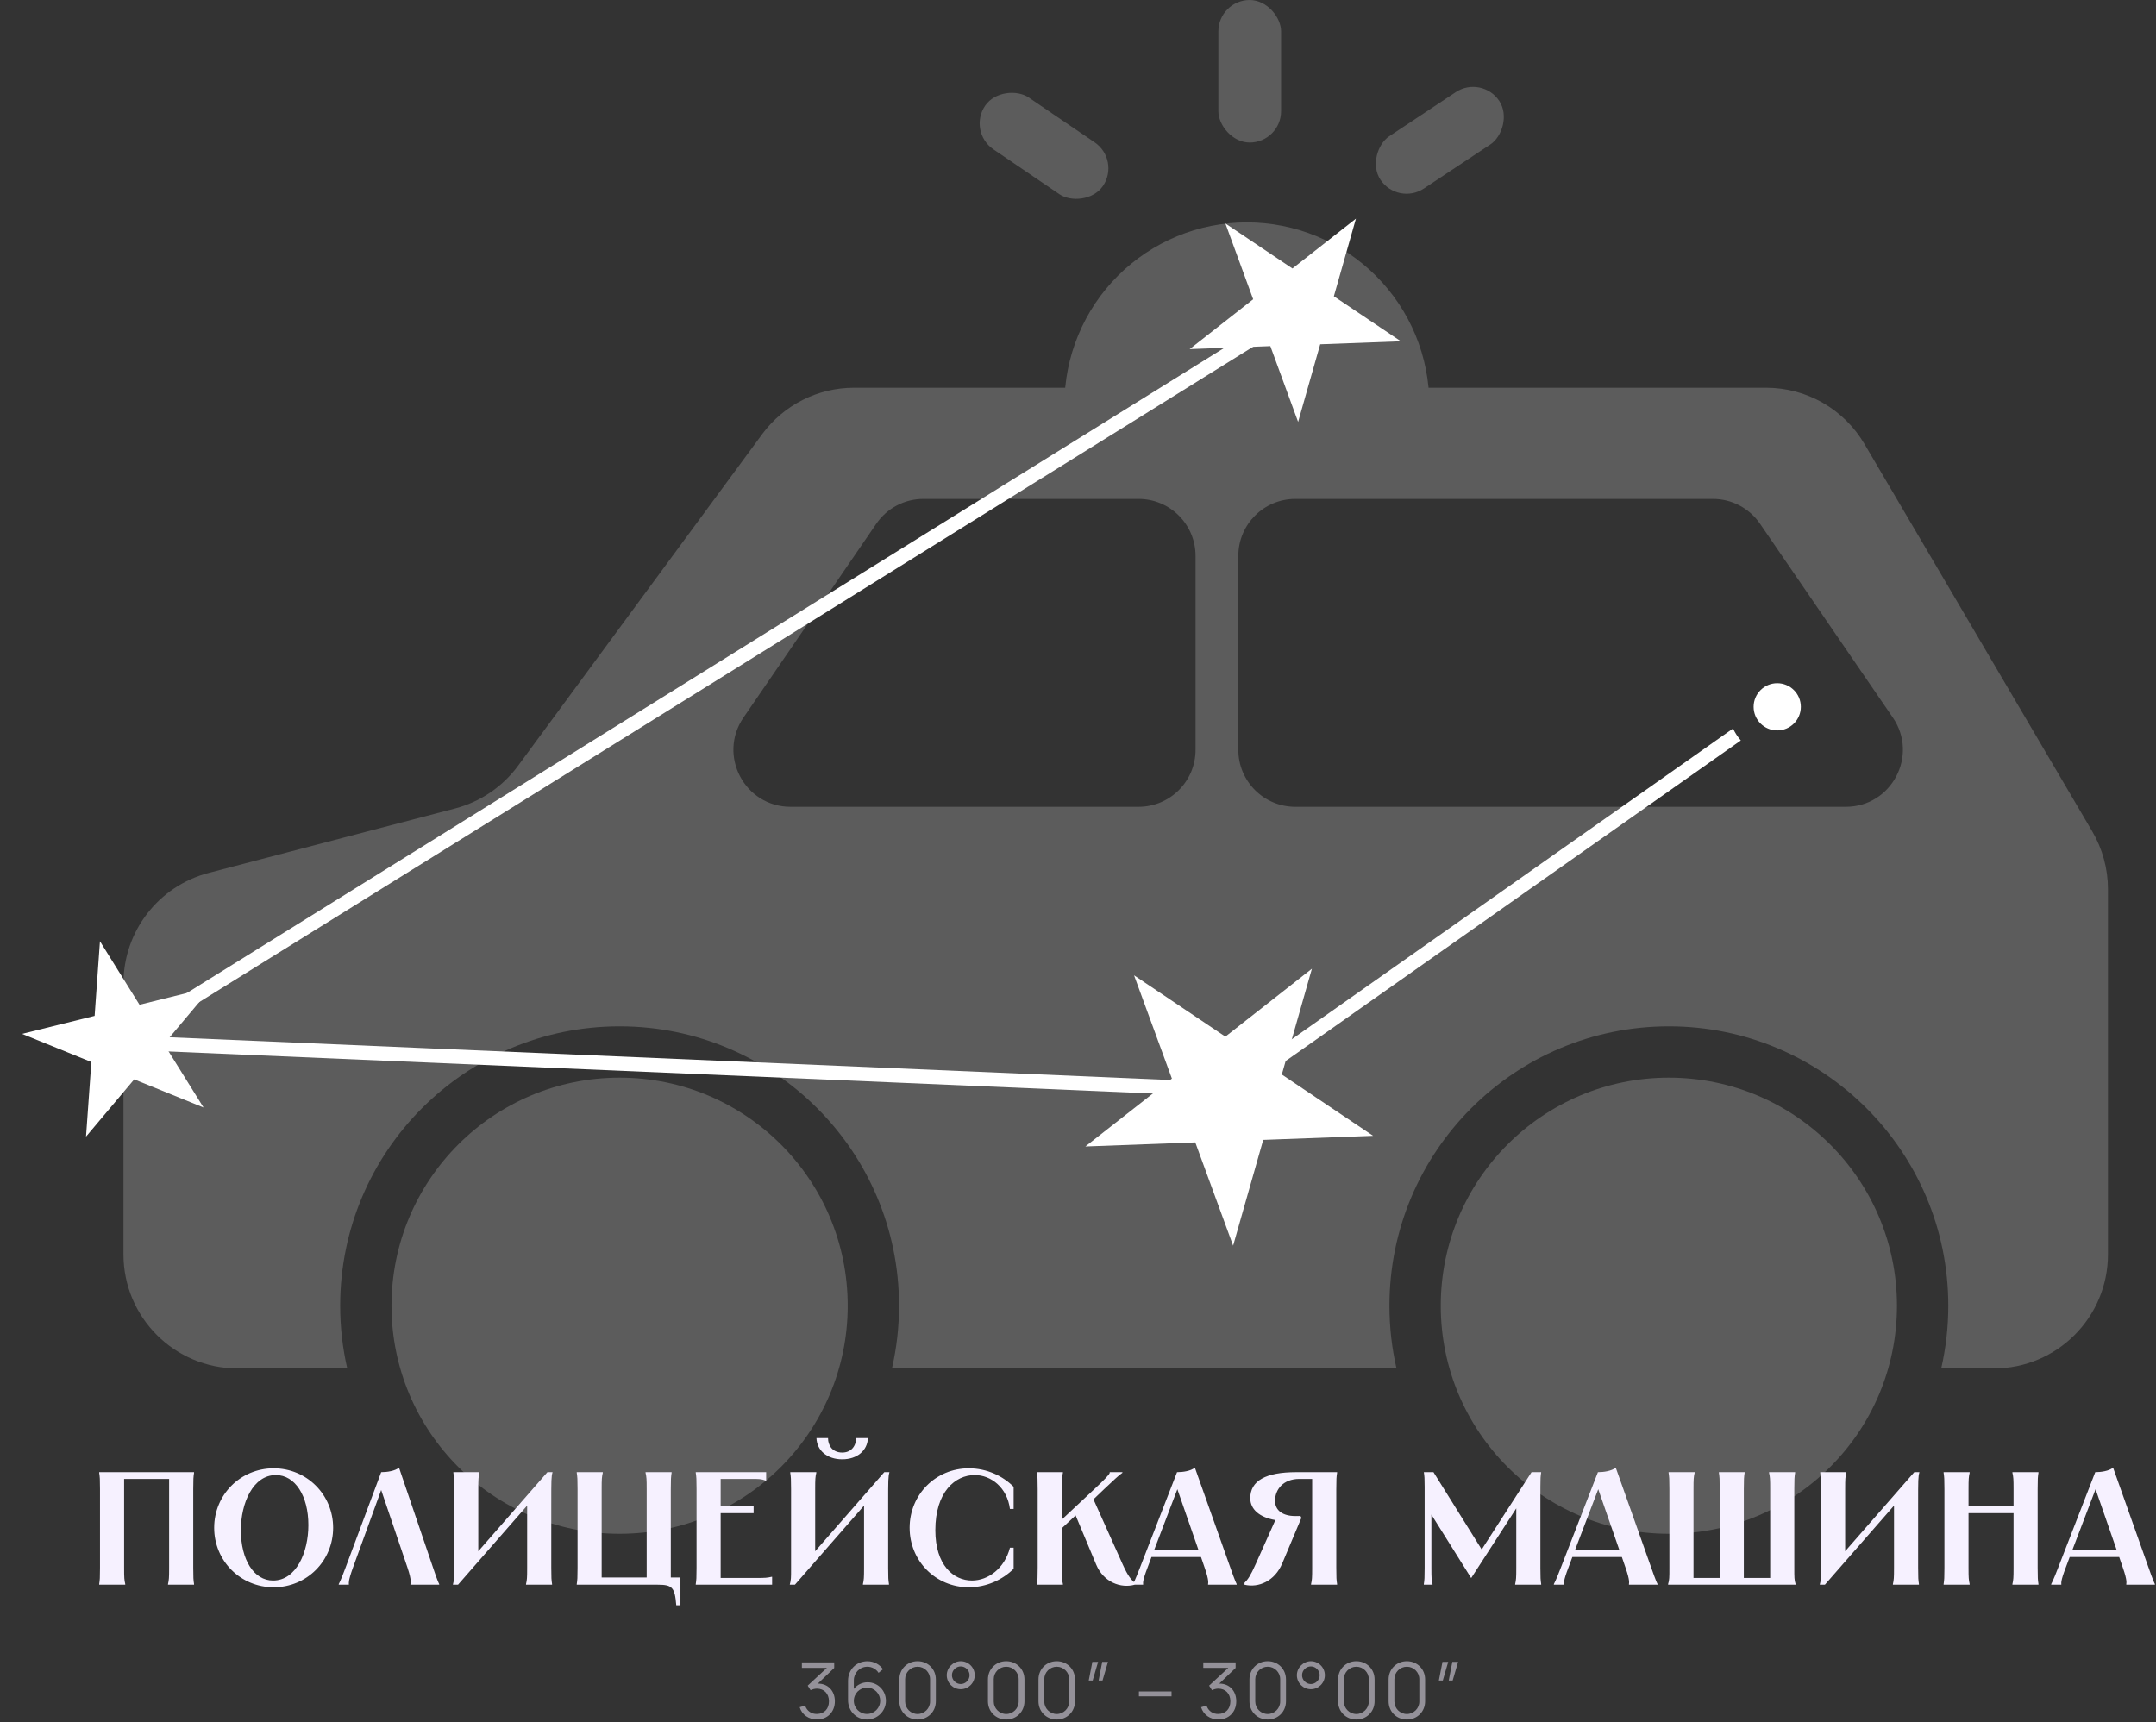
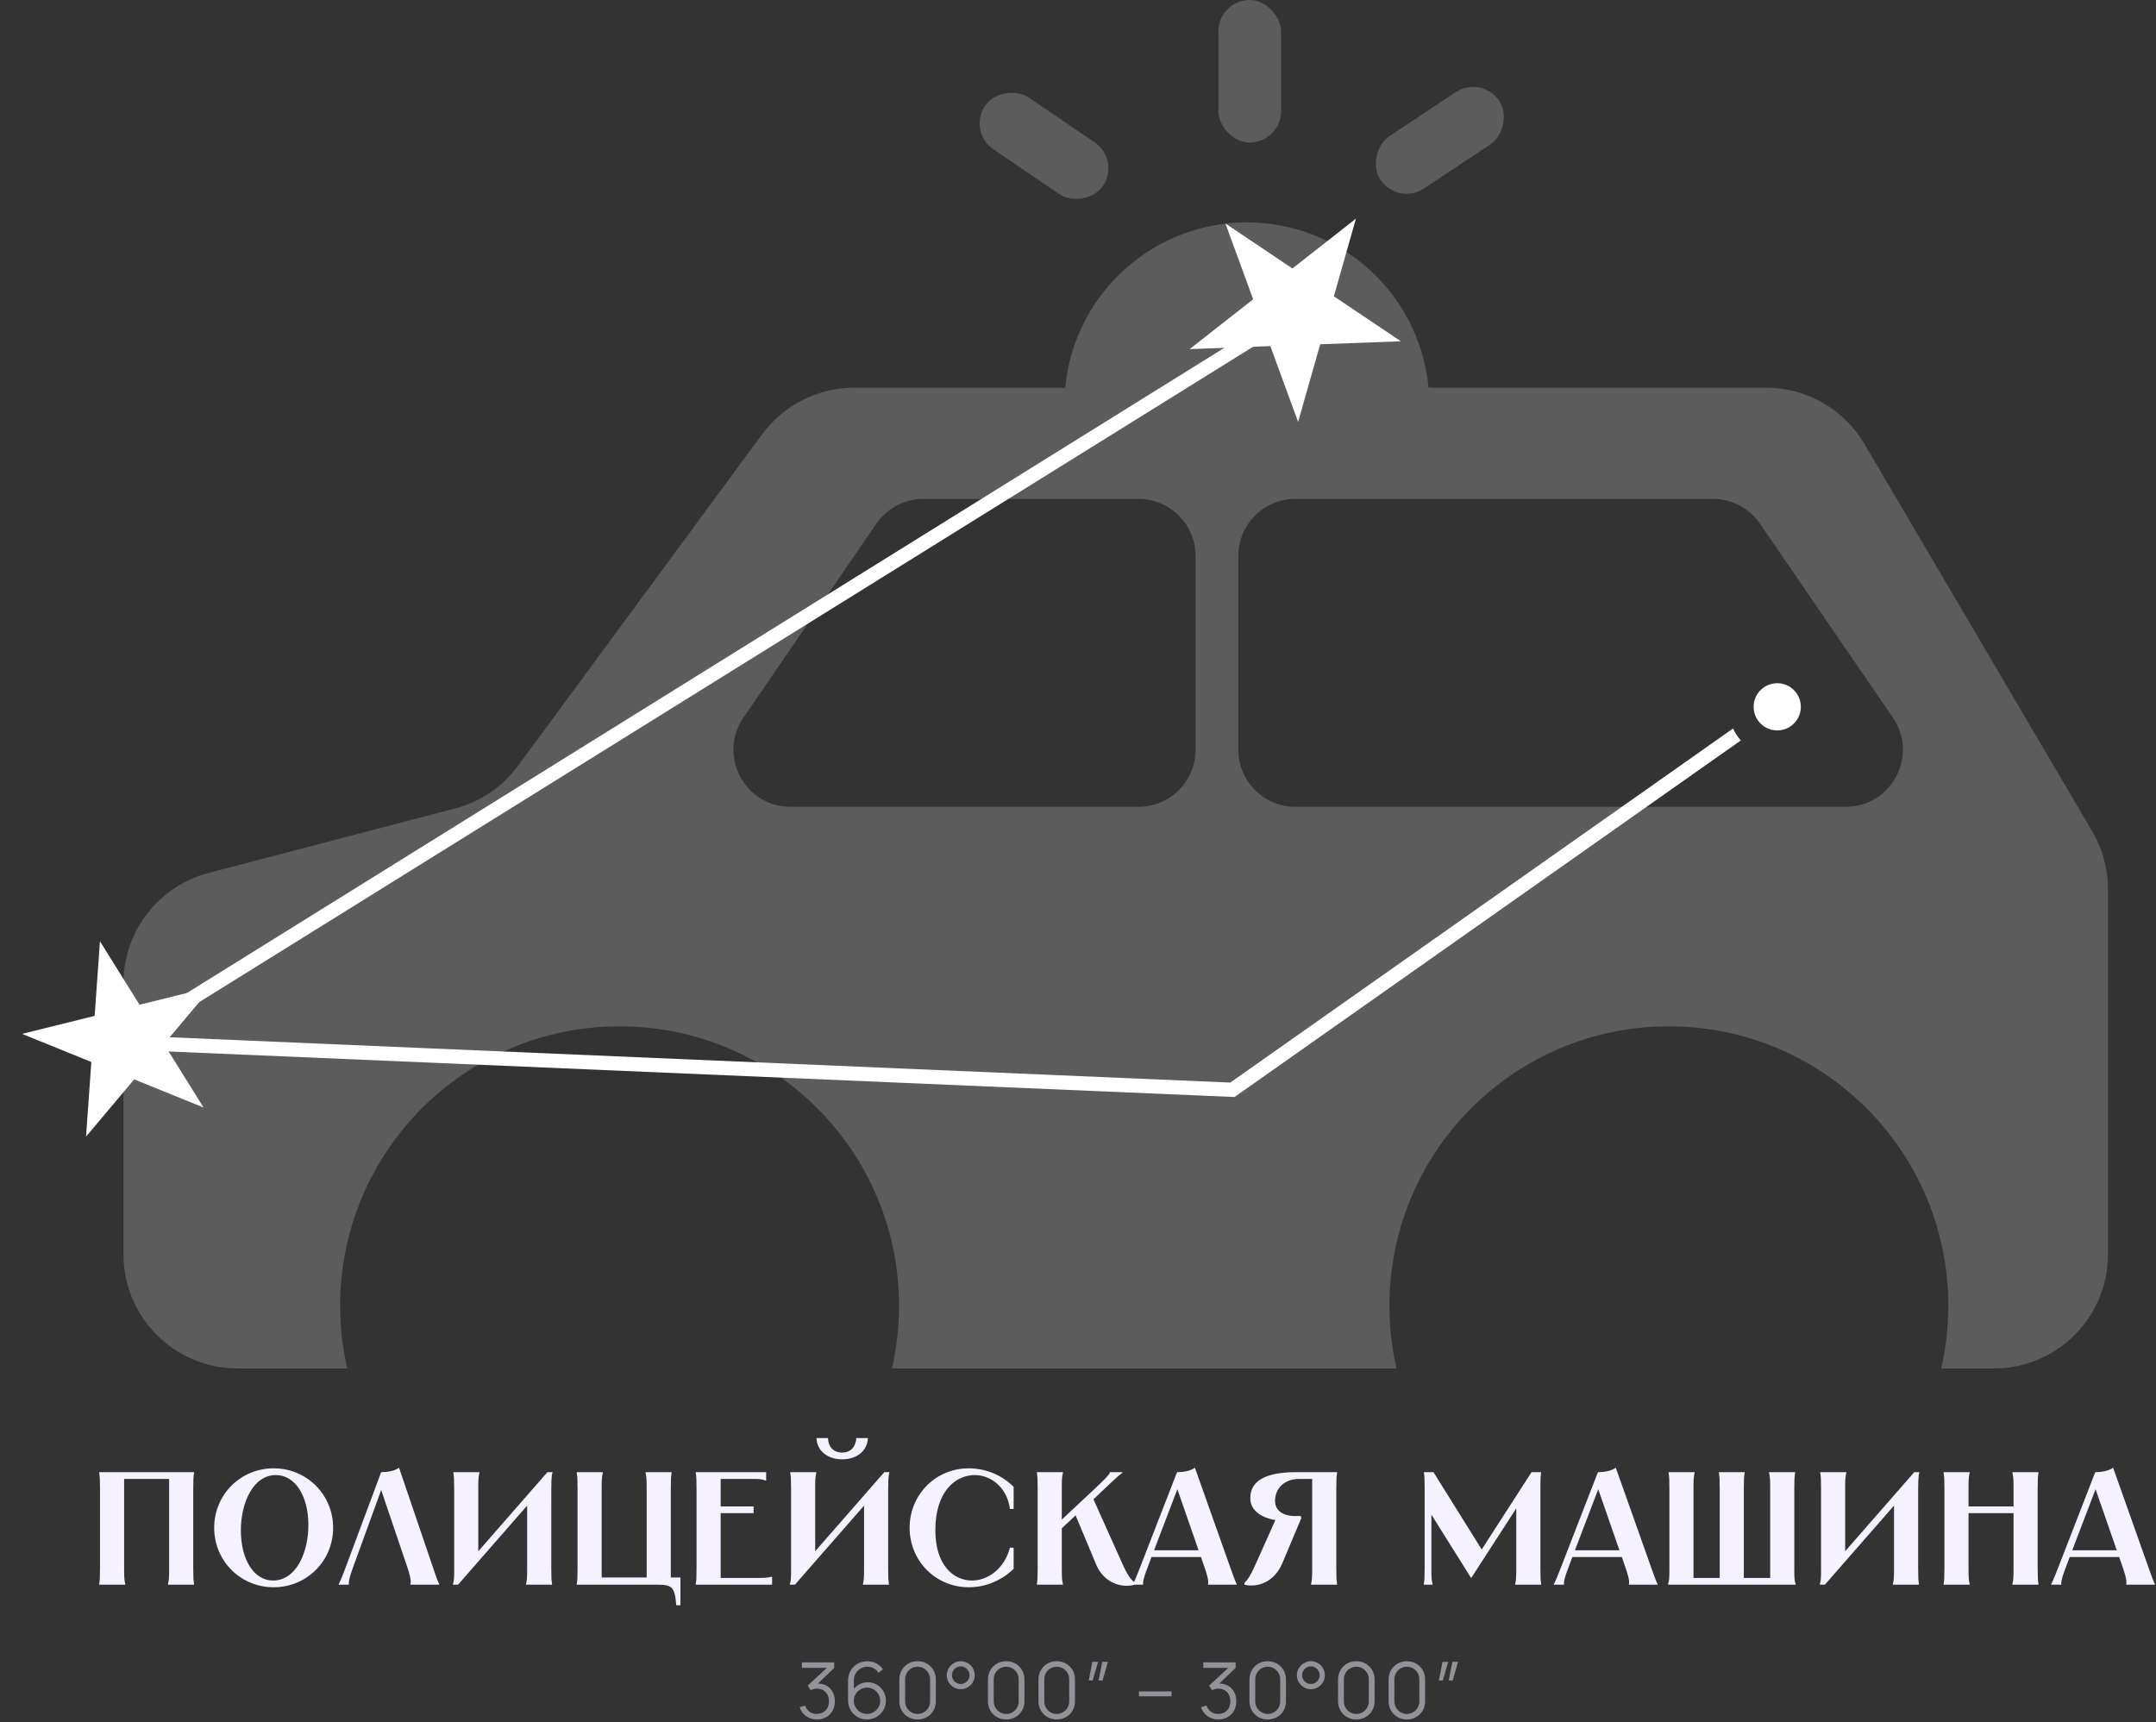
<svg xmlns="http://www.w3.org/2000/svg" width="333" height="266" viewBox="0 0 333 266" fill="none">
  <rect x="0" y="0" width="333" height="266" fill="#333333" stroke="none" />
  <g opacity="0.2">
    <path d="M220.768 62.535C220.768 58.834 220.039 55.169 218.623 51.749C217.206 48.329 215.13 45.222 212.513 42.605C209.896 39.988 206.789 37.912 203.369 36.495C199.95 35.079 196.285 34.35 192.583 34.35C188.882 34.35 185.217 35.079 181.798 36.495C178.378 37.912 175.271 39.988 172.654 42.605C170.037 45.222 167.961 48.329 166.544 51.749C165.128 55.169 164.399 58.834 164.399 62.535L192.583 62.535H220.768Z" fill="white" />
    <rect x="188.179" width="9.688" height="22.019" rx="4.844" fill="white" />
    <rect x="228.885" y="11.553" width="9.688" height="22.019" rx="4.844" transform="rotate(56.445 228.885 11.553)" fill="white" />
    <rect x="149.426" y="20.342" width="9.688" height="22.019" rx="4.844" transform="rotate(-55.778 149.426 20.342)" fill="white" />
-     <circle cx="95.699" cy="201.697" r="35.231" fill="white" />
-     <circle cx="257.76" cy="201.697" r="35.231" fill="white" />
    <path d="M272.784 59.892C279.028 59.892 284.806 63.198 287.97 68.581L323.151 128.423C324.741 131.129 325.58 134.211 325.58 137.35V193.769C325.58 203.498 317.693 211.385 307.964 211.385H299.825C300.54 208.27 300.918 205.027 300.918 201.696C300.918 177.861 281.595 158.539 257.76 158.539C233.925 158.539 214.603 177.861 214.603 201.696C214.603 205.027 214.98 208.27 215.694 211.385H137.764C138.478 208.27 138.857 205.027 138.857 201.696C138.856 177.861 119.534 158.539 95.698 158.539C71.863 158.539 52.54 177.861 52.54 201.696C52.54 205.027 52.919 208.27 53.633 211.385H36.687C26.958 211.385 19.071 203.498 19.071 193.769V151.882C19.072 143.87 24.478 136.867 32.23 134.84L70.289 124.886C74.192 123.865 77.626 121.535 80.018 118.286L117.723 67.065C121.043 62.555 126.309 59.892 131.909 59.892H272.784ZM142.617 77.067C139.712 77.067 136.994 78.5 135.352 80.896L114.833 110.843C110.828 116.688 115.013 124.629 122.099 124.629H175.849C180.713 124.629 184.656 120.685 184.656 115.821V85.875C184.656 81.011 180.713 77.067 175.849 77.067H142.617ZM200.069 77.067C195.205 77.067 191.262 81.011 191.262 85.875V115.821C191.262 120.685 195.205 124.629 200.069 124.629H285.087C292.172 124.629 296.358 116.688 292.353 110.843L271.834 80.896C270.192 78.5 267.474 77.067 264.568 77.067H200.069Z" fill="white" />
  </g>
  <path d="M199.732 49.713L22.31 160.06L190.02 167.227L267.675 112.531C267.983 113.206 268.389 113.828 268.874 114.377L190.982 169.243L190.676 169.458L190.301 169.442L18.657 162.107L15.098 161.954L18.123 160.074L198.57 47.844L199.732 49.713Z" fill="white" />
-   <path d="M202.627 149.641L197.979 165.981L212.083 175.451L195.106 176.08L190.458 192.421L184.614 176.469L167.637 177.098L181.002 166.61L175.157 150.659L189.262 160.129L202.627 149.641Z" fill="white" />
-   <path d="M15.439 145.397L21.55 155.206L32.767 152.425L25.327 161.268L31.438 171.077L20.728 166.733L13.288 175.576L14.11 164.049L3.4 159.705L14.617 156.925L15.439 145.397Z" fill="white" />
+   <path d="M15.439 145.397L21.55 155.206L32.767 152.425L25.327 161.268L31.438 171.077L20.728 166.733L13.288 175.576L14.11 164.049L3.4 159.705L14.617 156.925L15.439 145.397" fill="white" />
  <path d="M209.429 33.773L206.018 45.768L216.37 52.719L203.909 53.18L200.497 65.174L196.208 53.466L183.746 53.927L193.556 46.229L189.266 34.52L199.619 41.472L209.429 33.773Z" fill="white" />
  <circle cx="274.498" cy="109.183" r="3.647" fill="white" />
  <path d="M15.322 227.409L29.971 227.409L29.971 227.509C29.872 228.154 29.847 228.452 29.847 230.016L29.847 242.183C29.847 243.747 29.872 244.045 29.971 244.691L29.971 244.79L25.949 244.79L25.949 244.691C26.098 244.045 26.123 243.747 26.123 242.183L26.123 228.452L19.171 228.452L19.171 242.183C19.171 243.747 19.195 244.045 19.344 244.691L19.344 244.79L15.322 244.79L15.322 244.691C15.421 244.045 15.446 243.747 15.446 242.183L15.446 230.016C15.446 228.452 15.421 228.154 15.322 227.509L15.322 227.409ZM42.267 245.188C37.152 245.188 33.08 241.115 33.08 236C33.08 230.885 37.152 226.813 42.267 226.813C47.382 226.813 51.454 230.885 51.454 236C51.454 241.115 47.382 245.188 42.267 245.188ZM37.202 236.373C37.202 240.966 39.238 244.145 42.168 244.145C45.768 244.145 47.63 239.775 47.63 235.578C47.63 231.059 45.57 227.856 42.615 227.856C39.064 227.856 37.202 232.201 37.202 236.373ZM67.837 244.79L63.393 244.79L63.393 244.691C63.393 244.542 63.641 244.269 62.946 242.183L58.874 230.165L54.504 242.183C53.759 244.244 53.883 244.542 53.883 244.691L53.883 244.79L52.319 244.79L52.319 244.691C52.393 244.542 52.592 244.244 53.361 242.183L58.874 227.409C59.767 227.409 60.984 227.235 61.63 226.714L66.894 242.183C67.589 244.269 67.763 244.542 67.837 244.691L67.837 244.79ZM70.024 227.409L74.047 227.409L74.047 227.509C73.898 228.154 73.873 228.452 73.873 230.016L73.873 239.626L84.55 227.409L85.344 227.409C85.146 228.154 85.146 228.527 85.146 232.375L85.146 242.183C85.146 243.747 85.171 244.045 85.27 244.691L85.27 244.79L81.247 244.79L81.247 244.691C81.396 244.045 81.421 243.747 81.421 242.183L81.421 232.574L70.744 244.79L69.95 244.79C70.148 244.045 70.148 243.673 70.148 242.431L70.148 230.016C70.148 228.452 70.124 228.154 70.024 227.509L70.024 227.409ZM89.081 227.409L93.103 227.409L93.103 227.509C92.954 228.154 92.929 228.452 92.929 230.016L92.929 243.673L99.882 243.673L99.882 230.016C99.882 228.452 99.857 228.154 99.708 227.509L99.708 227.409L103.73 227.409L103.73 227.509C103.631 228.154 103.606 228.452 103.606 230.016L103.606 243.673L105.096 243.673L105.096 247.968L104.45 247.968C104.227 245.188 103.83 244.79 101.57 244.79L89.081 244.79L89.081 244.691C89.18 244.045 89.205 243.747 89.205 242.183L89.205 230.016C89.205 228.452 89.18 228.154 89.081 227.509L89.081 227.409ZM107.46 227.409L118.335 227.409L118.335 228.7L118.236 228.7C117.59 228.452 117.218 228.452 115.976 228.452L111.308 228.452L111.308 232.698L116.398 232.698L116.398 233.741L111.308 233.741L111.308 243.747L116.895 243.747C118.211 243.747 118.509 243.723 119.154 243.574L119.254 243.574L119.254 244.79L107.46 244.79L107.46 244.691C107.559 244.045 107.584 243.747 107.584 242.183L107.584 230.016C107.584 228.452 107.559 228.154 107.46 227.509L107.46 227.409ZM122.058 227.409L126.08 227.409L126.08 227.509C125.931 228.154 125.906 228.452 125.906 230.016L125.906 239.626L136.583 227.409L137.378 227.409C137.179 228.154 137.179 228.527 137.179 232.375L137.179 242.183C137.179 243.747 137.204 244.045 137.303 244.691L137.303 244.79L133.281 244.79L133.281 244.691C133.43 244.045 133.455 243.747 133.455 242.183L133.455 232.574L122.778 244.79L121.983 244.79C122.182 244.045 122.182 243.673 122.182 242.431L122.182 230.016C122.182 228.452 122.157 228.154 122.058 227.509L122.058 227.409ZM126.105 222.145L127.893 222.145L127.893 222.17C127.893 222.741 128.066 223.188 128.315 223.561C128.687 224.082 129.308 224.38 130.078 224.38C131.344 224.38 132.163 223.561 132.263 222.145L134.051 222.145C133.976 224.057 132.412 225.423 130.078 225.423C127.744 225.423 126.179 224.057 126.105 222.145ZM156.558 229.669L156.558 233.095L155.987 233.095C155.565 229.793 153.082 227.856 150.549 227.856C147.545 227.856 144.466 230.438 144.466 236.373C144.466 241.761 147.247 244.145 150.127 244.145C152.61 244.145 155.168 242.282 155.987 239.079L156.558 239.079L156.558 242.332C154.87 243.996 152.412 245.188 149.631 245.188C144.516 245.188 140.493 241.115 140.493 236C140.493 230.885 144.516 226.813 149.631 226.813C152.436 226.813 154.895 228.005 156.558 229.669ZM160.148 227.409L164.17 227.409L164.17 227.509C164.021 228.154 163.996 228.452 163.996 230.016L163.996 234.734L169.037 230.016C170.551 228.601 171.396 227.732 171.396 227.509L171.396 227.409L173.357 227.409L173.357 227.509C172.687 227.98 172.066 228.601 170.551 230.016L168.888 231.606L173.407 241.662C174.226 243.499 174.748 244.045 175.269 244.492L175.269 244.79C173.109 245.386 170.452 244.418 169.31 241.686L166.132 234.089L163.996 236.075L163.996 242.183C163.996 243.747 164.021 244.045 164.17 244.691L164.17 244.79L160.148 244.79L160.148 244.691C160.247 244.045 160.272 243.747 160.272 242.183L160.272 230.016C160.272 228.452 160.247 228.154 160.148 227.509L160.148 227.409ZM181.797 227.409C182.691 227.409 183.908 227.235 184.553 226.714L190.041 242.183C190.761 244.244 190.935 244.542 191.009 244.691L191.009 244.79L186.589 244.79L186.589 244.691C186.589 244.542 186.788 244.244 186.068 242.183L185.497 240.519L177.849 240.519L177.228 242.183C176.434 244.244 176.558 244.542 176.558 244.691L176.558 244.79L174.994 244.79L174.994 244.691C175.068 244.542 175.267 244.244 176.061 242.183L181.797 227.409ZM178.246 239.477L185.124 239.477L181.847 230.041L178.246 239.477ZM192.216 244.492C192.713 244.02 193.11 243.474 193.954 241.587L196.983 234.809C194.525 234.386 193.11 233.145 193.11 231.432C193.11 228.75 195.469 227.409 200.211 227.409L206.518 227.409L206.518 227.509C206.419 228.154 206.394 228.452 206.394 230.016L206.394 242.183C206.394 243.747 206.419 244.045 206.518 244.691L206.518 244.79L202.496 244.79L202.496 244.691C202.645 244.045 202.669 243.747 202.669 242.183L202.669 228.452L200.683 228.452C198.2 228.452 196.934 230.091 196.934 231.829C196.934 233.294 198.076 234.188 200.087 234.188C200.484 234.188 200.633 234.188 200.857 234.163L201.006 234.461L198.051 241.488C196.909 244.219 194.401 245.312 192.216 244.79L192.216 244.492ZM219.915 227.409L221.405 227.409L228.854 239.352L236.551 227.409L238.041 227.409C237.942 228.055 237.917 228.353 237.917 229.669L237.917 242.183C237.917 243.747 237.942 244.045 238.041 244.691L238.041 244.79L234.019 244.79L234.019 244.691C234.168 244.045 234.192 243.747 234.192 242.183L234.192 232.996L227.24 243.747L227.215 243.747L221.082 233.964L221.082 242.183C221.082 243.747 221.107 244.045 221.256 244.691L221.256 244.79L219.915 244.79L219.915 244.691C220.015 244.045 220.039 243.747 220.039 242.183L220.039 229.669C220.039 228.353 220.015 228.055 219.915 227.409ZM246.802 227.409C247.696 227.409 248.913 227.235 249.558 226.714L255.046 242.183C255.766 244.244 255.94 244.542 256.014 244.691L256.014 244.79L251.594 244.79L251.594 244.691C251.594 244.542 251.793 244.244 251.073 242.183L250.502 240.519L242.854 240.519L242.233 242.183C241.439 244.244 241.563 244.542 241.563 244.691L241.563 244.79L239.999 244.79L239.999 244.691C240.073 244.542 240.272 244.244 241.066 242.183L246.802 227.409ZM243.252 239.477L250.129 239.477L246.852 230.041L243.252 239.477ZM257.718 227.409L261.74 227.409L261.74 227.509C261.591 228.154 261.566 228.452 261.566 230.016L261.566 243.747L265.614 243.747L265.614 230.016C265.614 228.452 265.589 228.154 265.489 227.509L265.489 227.409L269.462 227.409L269.462 227.509C269.363 228.154 269.338 228.452 269.338 230.016L269.338 243.747L273.41 243.747L273.41 230.016C273.41 228.452 273.385 228.154 273.236 227.509L273.236 227.409L277.259 227.409L277.259 227.509C277.16 228.154 277.135 228.452 277.135 230.016L277.135 242.183C277.135 243.673 277.135 244.045 277.333 244.691L277.333 244.79L257.643 244.79L257.643 244.691C257.842 244.045 257.842 243.673 257.842 242.183L257.842 230.016C257.842 228.452 257.817 228.154 257.718 227.509L257.718 227.409ZM281.14 227.409L285.163 227.409L285.163 227.509C285.014 228.154 284.989 228.452 284.989 230.016L284.989 239.626L295.666 227.409L296.46 227.409C296.262 228.154 296.262 228.527 296.262 232.375L296.262 242.183C296.262 243.747 296.287 244.045 296.386 244.691L296.386 244.79L292.364 244.79L292.364 244.691C292.512 244.045 292.537 243.747 292.537 242.183L292.537 232.574L281.86 244.79L281.066 244.79C281.264 244.045 281.264 243.673 281.264 242.431L281.264 230.016C281.264 228.452 281.24 228.154 281.14 227.509L281.14 227.409ZM310.824 227.409L314.846 227.409L314.846 227.509C314.747 228.154 314.722 228.452 314.722 230.016L314.722 242.183C314.722 243.747 314.747 244.045 314.846 244.691L314.846 244.79L310.824 244.79L310.824 244.691C310.973 244.045 310.998 243.747 310.998 242.183L310.998 233.741L304.045 233.741L304.045 242.183C304.045 243.747 304.07 244.045 304.219 244.691L304.219 244.79L300.197 244.79L300.197 244.691C300.296 244.045 300.321 243.747 300.321 242.183L300.321 230.016C300.321 228.452 300.296 228.154 300.197 227.509L300.197 227.409L304.219 227.409L304.219 227.509C304.07 228.154 304.045 228.452 304.045 230.016L304.045 232.698L310.998 232.698L310.998 230.016C310.998 228.452 310.973 228.154 310.824 227.509L310.824 227.409ZM323.616 227.409C324.51 227.409 325.727 227.235 326.372 226.714L331.86 242.183C332.58 244.244 332.754 244.542 332.828 244.691L332.828 244.79L328.408 244.79L328.408 244.691C328.408 244.542 328.607 244.244 327.887 242.183L327.316 240.519L319.668 240.519L319.047 242.183C318.253 244.244 318.377 244.542 318.377 244.691L318.377 244.79L316.813 244.79L316.813 244.691C316.887 244.542 317.086 244.244 317.88 242.183L323.616 227.409ZM320.065 239.477L326.943 239.477L323.666 230.041L320.065 239.477Z" fill="#F6F1FF" />
  <path opacity="0.5" d="M126.193 265.605C124.909 265.605 123.877 264.885 123.511 263.715L124.351 263.463C124.639 264.321 125.353 264.771 126.181 264.753C127.333 264.729 128.035 263.955 128.035 262.797C128.035 261.621 127.285 260.841 126.169 260.841C125.857 260.841 125.491 260.937 125.197 261.081L124.753 260.379L127.717 257.637L123.853 257.637L123.853 256.791L128.845 256.791L128.845 257.649L126.319 260.067C127.885 260.055 128.947 261.183 128.947 262.797C128.947 264.459 127.783 265.605 126.193 265.605ZM133.905 265.611C132.279 265.611 130.983 264.315 130.983 262.629L130.983 259.635C130.983 257.901 132.261 256.617 133.971 256.617C134.955 256.617 135.837 257.073 136.377 257.847L135.699 258.405C135.333 257.835 134.685 257.457 133.971 257.457C132.753 257.457 131.877 258.441 131.877 259.557L131.877 260.883C132.387 260.259 133.143 259.863 133.989 259.863C135.591 259.863 136.833 261.123 136.833 262.725C136.833 264.321 135.507 265.611 133.905 265.611ZM133.905 264.753C135.033 264.753 135.945 263.853 135.945 262.725C135.945 261.597 135.039 260.685 133.911 260.685C132.783 260.685 131.877 261.597 131.877 262.725C131.877 263.841 132.777 264.753 133.905 264.753ZM141.725 265.611C140.123 265.611 138.905 264.393 138.905 262.791L138.905 259.431C138.905 257.829 140.123 256.611 141.725 256.611C143.327 256.611 144.545 257.829 144.545 259.431L144.545 262.791C144.545 264.393 143.327 265.611 141.725 265.611ZM141.725 264.759C142.787 264.759 143.651 263.895 143.651 262.833L143.651 259.389C143.651 258.321 142.787 257.457 141.725 257.457C140.663 257.457 139.799 258.321 139.799 259.389L139.799 262.833C139.799 263.895 140.663 264.759 141.725 264.759ZM148.389 260.931C147.201 260.931 146.229 259.971 146.229 258.771C146.229 257.595 147.237 256.611 148.389 256.611C149.577 256.611 150.549 257.571 150.549 258.771C150.549 259.971 149.577 260.931 148.389 260.931ZM148.389 260.133C149.127 260.133 149.751 259.509 149.751 258.771C149.751 258.033 149.127 257.409 148.389 257.409C147.651 257.409 147.027 258.033 147.027 258.771C147.027 259.509 147.651 260.133 148.389 260.133ZM155.411 265.611C153.809 265.611 152.591 264.393 152.591 262.791L152.591 259.431C152.591 257.829 153.809 256.611 155.411 256.611C157.013 256.611 158.231 257.829 158.231 259.431L158.231 262.791C158.231 264.393 157.013 265.611 155.411 265.611ZM155.411 264.759C156.473 264.759 157.337 263.895 157.337 262.833L157.337 259.389C157.337 258.321 156.473 257.457 155.411 257.457C154.349 257.457 153.485 258.321 153.485 259.389L153.485 262.833C153.485 263.895 154.349 264.759 155.411 264.759ZM163.216 265.611C161.614 265.611 160.396 264.393 160.396 262.791L160.396 259.431C160.396 257.829 161.614 256.611 163.216 256.611C164.818 256.611 166.036 257.829 166.036 259.431L166.036 262.791C166.036 264.393 164.818 265.611 163.216 265.611ZM163.216 264.759C164.278 264.759 165.142 263.895 165.142 262.833L165.142 259.389C165.142 258.321 164.278 257.457 163.216 257.457C162.154 257.457 161.29 258.321 161.29 259.389L161.29 262.833C161.29 263.895 162.154 264.759 163.216 264.759ZM168.716 256.713L169.604 256.713L168.764 259.593L168.158 259.593L168.716 256.713ZM170.24 256.713L171.128 256.713L170.288 259.593L169.682 259.593L170.24 256.713ZM175.907 262.029L175.907 261.273L180.947 261.273L180.947 262.029L175.907 262.029ZM188.192 265.605C186.908 265.605 185.876 264.885 185.51 263.715L186.35 263.463C186.638 264.321 187.352 264.771 188.18 264.753C189.332 264.729 190.034 263.955 190.034 262.797C190.034 261.621 189.284 260.841 188.168 260.841C187.856 260.841 187.49 260.937 187.196 261.081L186.752 260.379L189.716 257.637L185.852 257.637L185.852 256.791L190.844 256.791L190.844 257.649L188.318 260.067C189.884 260.055 190.946 261.183 190.946 262.797C190.946 264.459 189.782 265.605 188.192 265.605ZM195.803 265.611C194.201 265.611 192.983 264.393 192.983 262.791L192.983 259.431C192.983 257.829 194.201 256.611 195.803 256.611C197.405 256.611 198.623 257.829 198.623 259.431L198.623 262.791C198.623 264.393 197.405 265.611 195.803 265.611ZM195.803 264.759C196.865 264.759 197.729 263.895 197.729 262.833L197.729 259.389C197.729 258.321 196.865 257.457 195.803 257.457C194.741 257.457 193.877 258.321 193.877 259.389L193.877 262.833C193.877 263.895 194.741 264.759 195.803 264.759ZM202.467 260.931C201.279 260.931 200.307 259.971 200.307 258.771C200.307 257.595 201.315 256.611 202.467 256.611C203.655 256.611 204.627 257.571 204.627 258.771C204.627 259.971 203.655 260.931 202.467 260.931ZM202.467 260.133C203.205 260.133 203.829 259.509 203.829 258.771C203.829 258.033 203.205 257.409 202.467 257.409C201.729 257.409 201.105 258.033 201.105 258.771C201.105 259.509 201.729 260.133 202.467 260.133ZM209.489 265.611C207.887 265.611 206.669 264.393 206.669 262.791L206.669 259.431C206.669 257.829 207.887 256.611 209.489 256.611C211.091 256.611 212.309 257.829 212.309 259.431L212.309 262.791C212.309 264.393 211.091 265.611 209.489 265.611ZM209.489 264.759C210.551 264.759 211.415 263.895 211.415 262.833L211.415 259.389C211.415 258.321 210.551 257.457 209.489 257.457C208.427 257.457 207.563 258.321 207.563 259.389L207.563 262.833C207.563 263.895 208.427 264.759 209.489 264.759ZM217.293 265.611C215.691 265.611 214.473 264.393 214.473 262.791L214.473 259.431C214.473 257.829 215.691 256.611 217.293 256.611C218.895 256.611 220.113 257.829 220.113 259.431L220.113 262.791C220.113 264.393 218.895 265.611 217.293 265.611ZM217.293 264.759C218.355 264.759 219.219 263.895 219.219 262.833L219.219 259.389C219.219 258.321 218.355 257.457 217.293 257.457C216.231 257.457 215.367 258.321 215.367 259.389L215.367 262.833C215.367 263.895 216.231 264.759 217.293 264.759ZM222.794 256.713L223.682 256.713L222.842 259.593L222.236 259.593L222.794 256.713ZM224.318 256.713L225.206 256.713L224.366 259.593L223.76 259.593L224.318 256.713Z" fill="#F6F1FF" />
</svg>